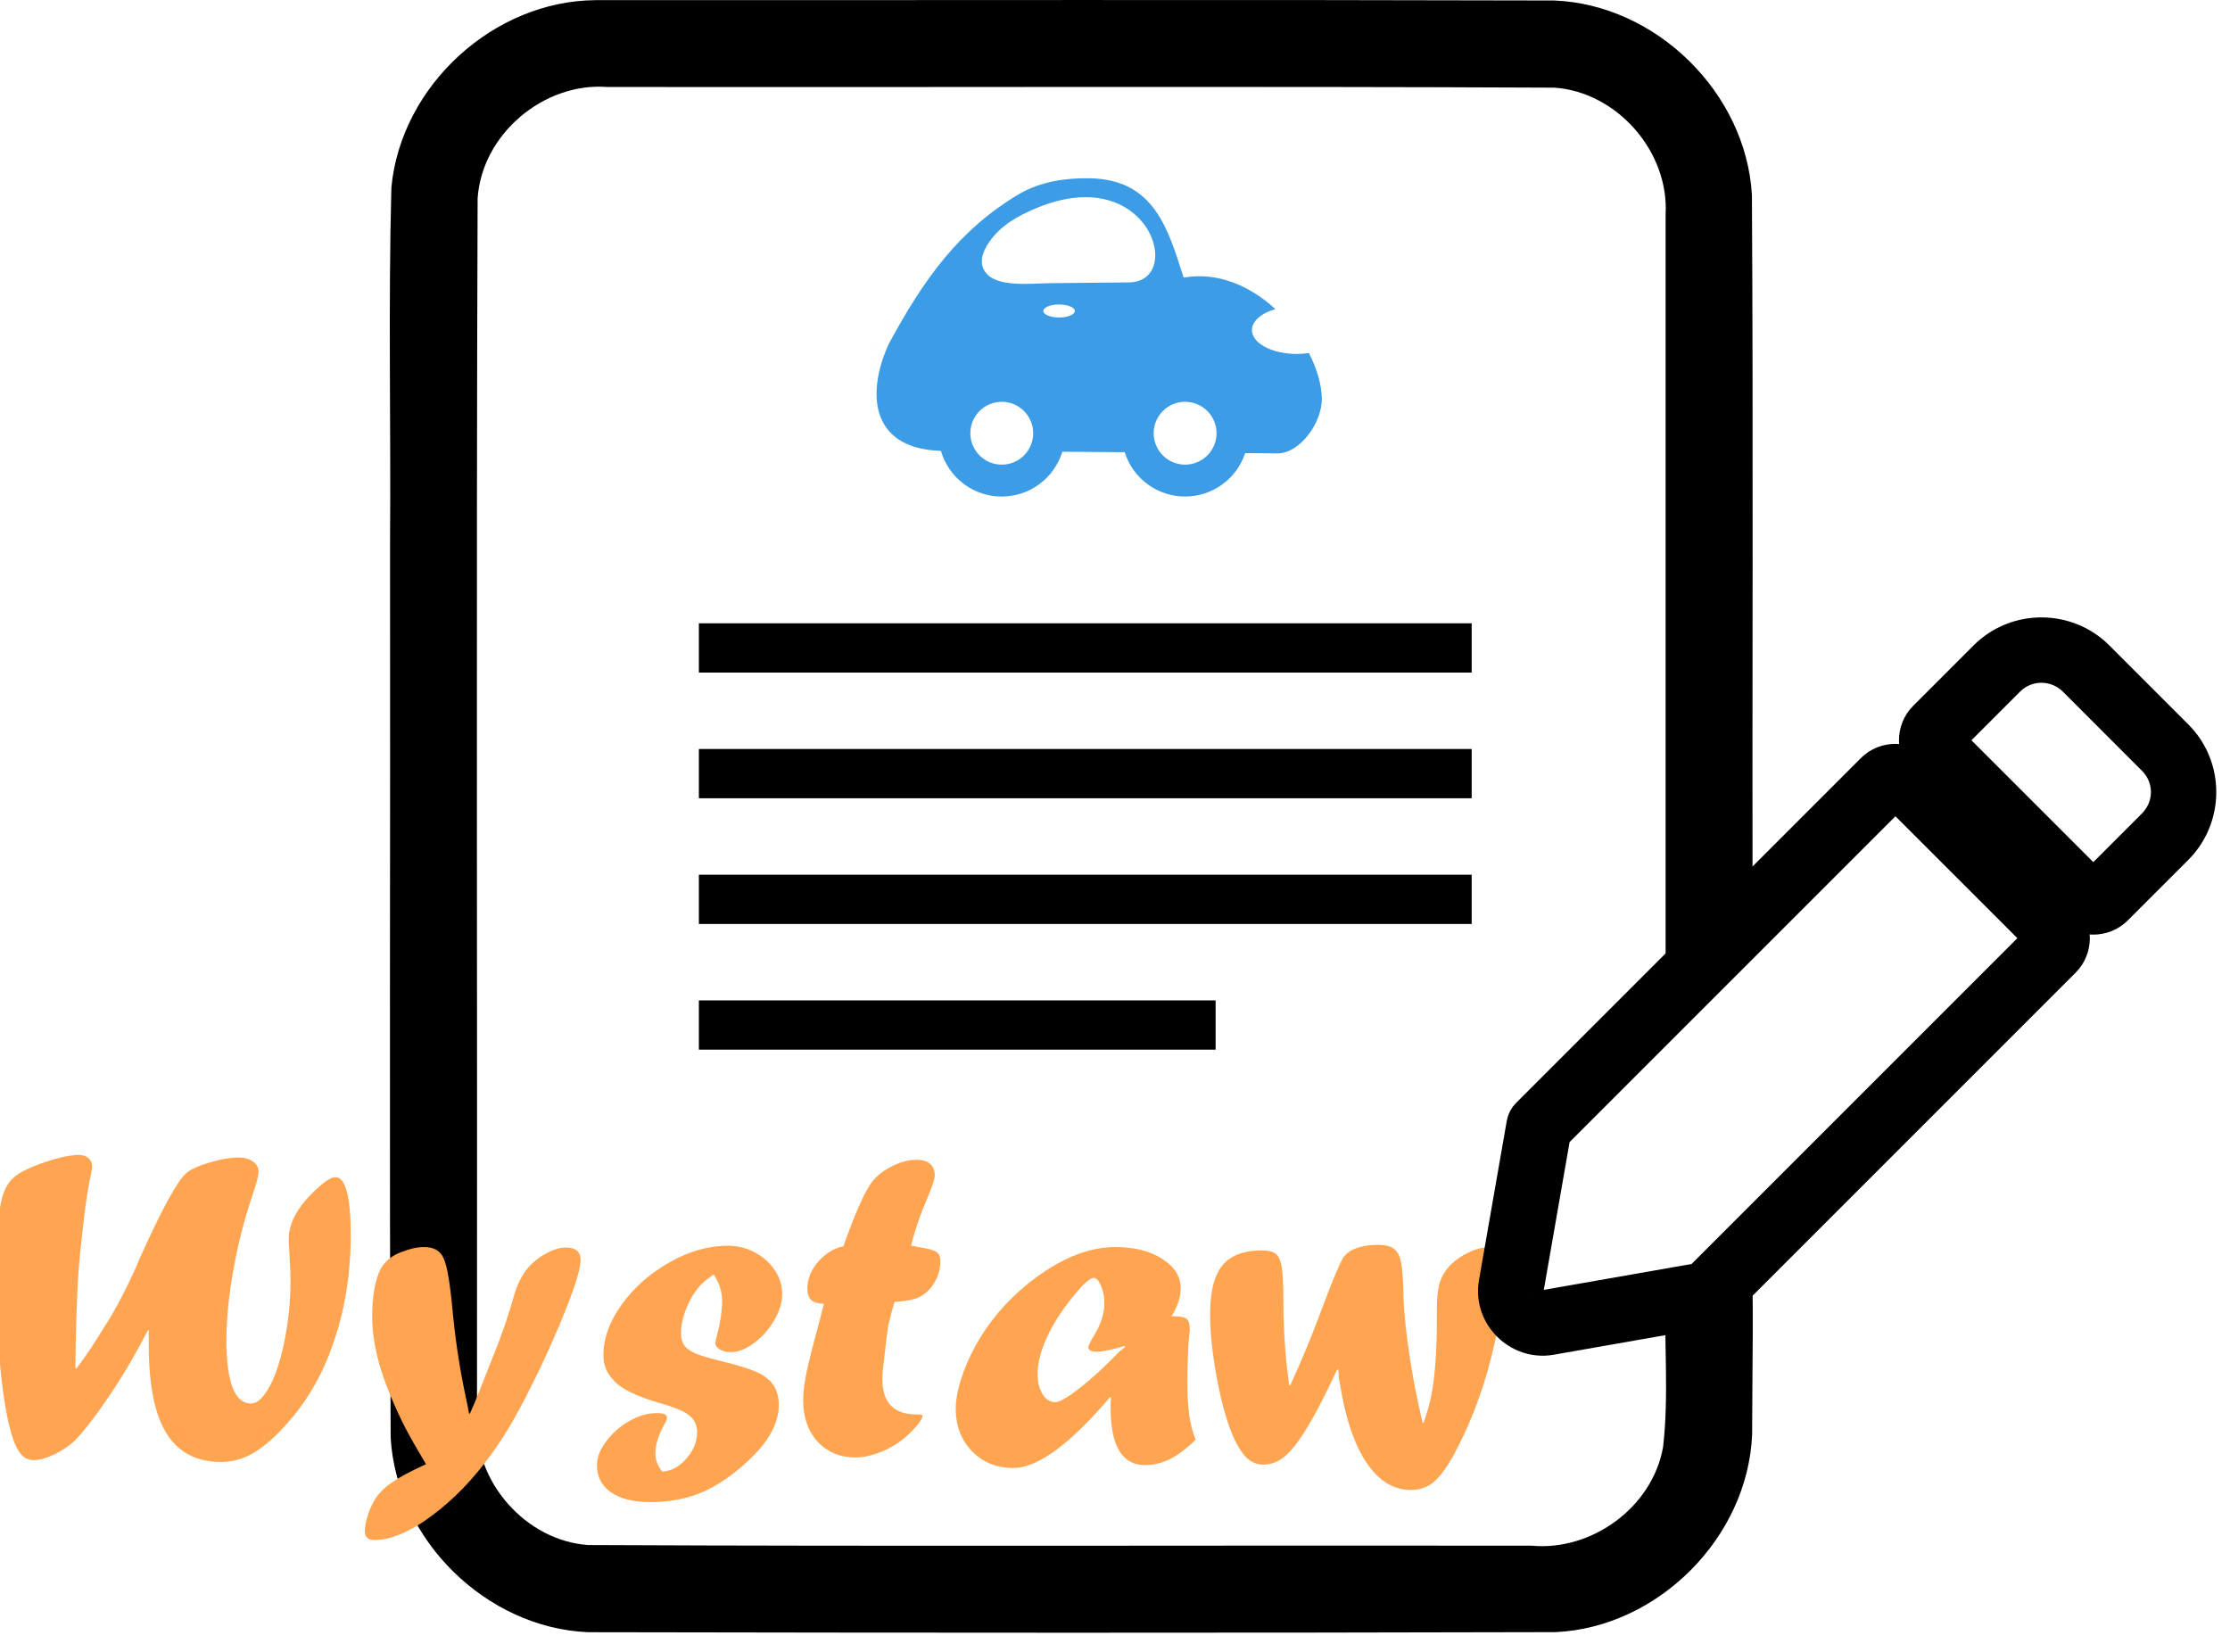
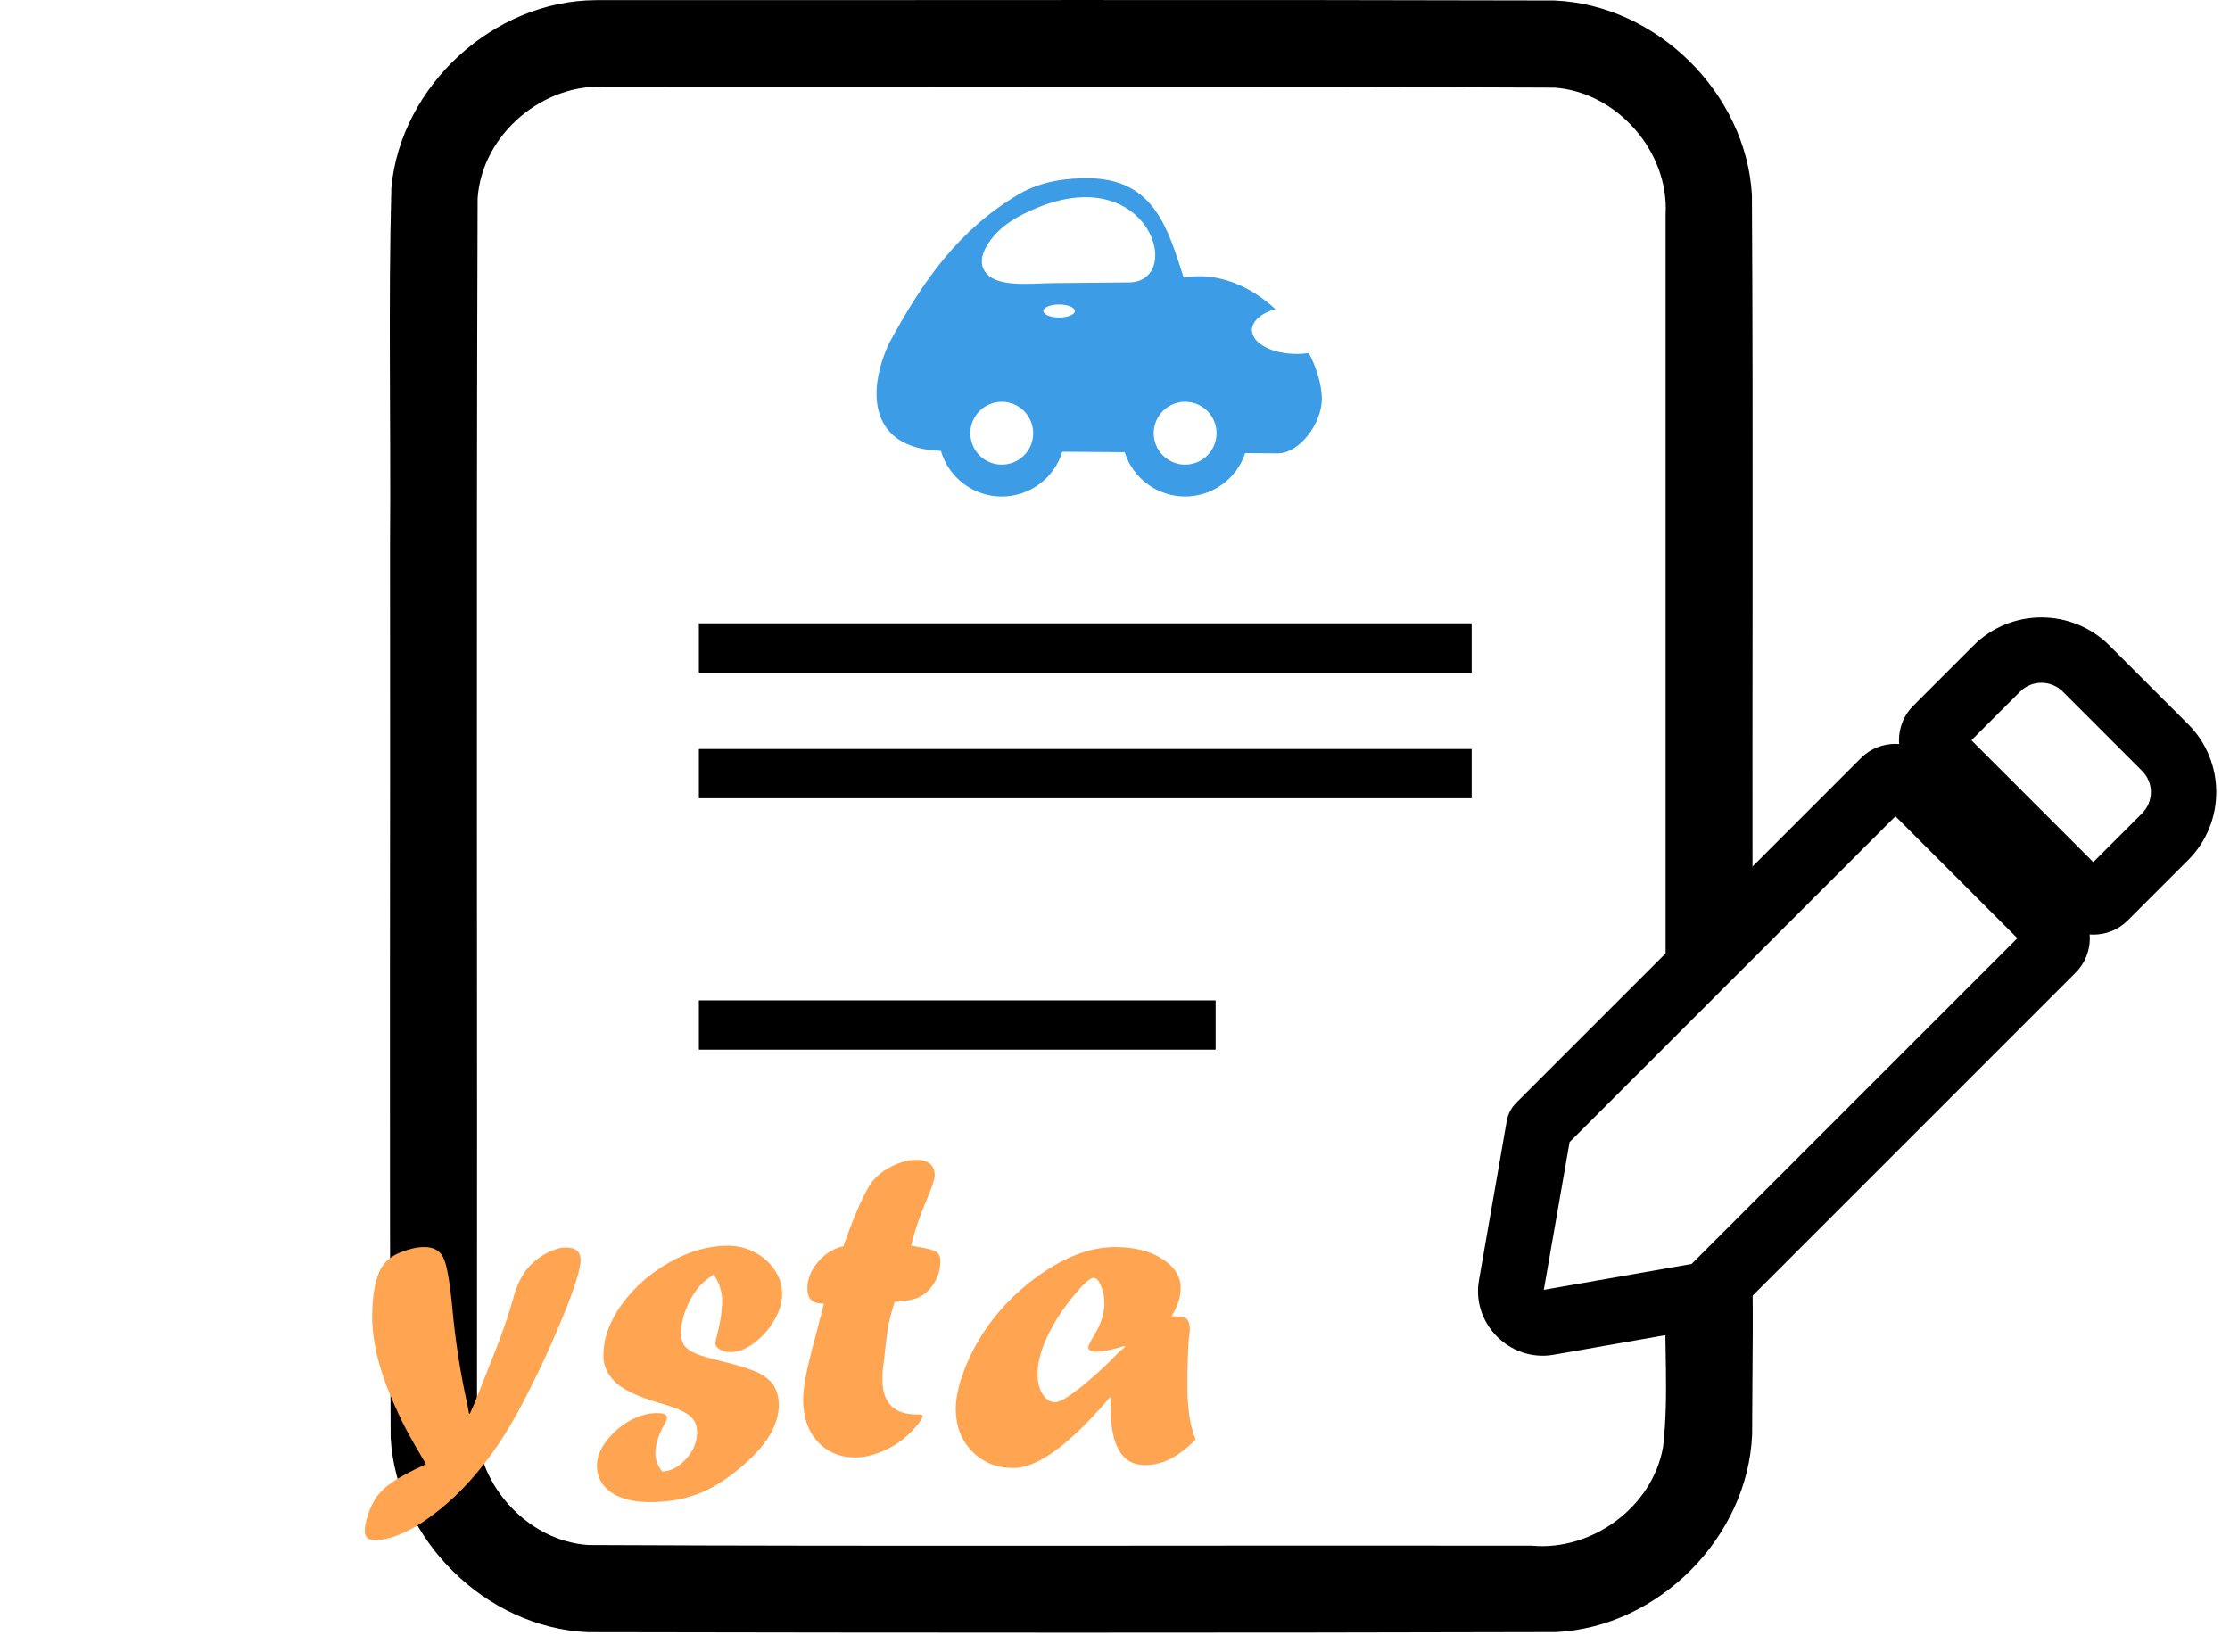
<svg xmlns="http://www.w3.org/2000/svg" xmlns:ns1="http://sodipodi.sourceforge.net/DTD/sodipodi-0.dtd" xmlns:ns2="http://www.inkscape.org/namespaces/inkscape" width="108" height="80" viewBox="0 0 108 80" fill="none" version="1.1" id="svg27" ns1:docname="step_1.svg" ns2:version="0.92.4 (5da689c313, 2019-01-14)">
  <ns1:namedview pagecolor="#ffffff" bordercolor="#666666" borderopacity="1" objecttolerance="10" gridtolerance="10" guidetolerance="10" ns2:pageopacity="0" ns2:pageshadow="2" ns2:window-width="1920" ns2:window-height="1017" id="namedview29" showgrid="false" showguides="false" ns2:zoom="1.475" ns2:cx="11.79661" ns2:cy="40" ns2:window-x="-8" ns2:window-y="-8" ns2:window-maximized="1" ns2:current-layer="text842" />
  <path style="fill:#000000" ns2:connector-curvature="0" id="path2" d="M 28.853,0.008 C 23.899,0.033 19.41,4.158 18.954,9.088 c -0.152,5.74 -0.019,11.492 -0.064,17.236 0.02,14.437 -0.041,28.875 0.03,43.31 0.285,4.939 4.625,9.211 9.569,9.414 15.616,0.03 31.235,0.038 46.851,-0.004 4.978,-0.234 9.314,-4.595 9.516,-9.575 0.004,-3.22 0.093,-6.481 -0.046,-9.678 -0.767,-0.39 -1.425,1.006 -2.126,1.354 -0.401,0.905 -2.12,0.164 -2.019,1.309 -0.087,2.537 0.171,5.098 -0.121,7.621 -0.512,2.925 -3.457,5.054 -6.368,4.782 C 58.947,74.836 43.714,74.898 28.485,74.826 25.46,74.616 22.924,71.737 23.101,68.683 23.121,48.992 23.06,29.297 23.131,9.607 23.343,6.483 26.35,3.969 29.432,4.214 44.715,4.235 60,4.173 75.281,4.245 c 3.025,0.21 5.559,3.091 5.385,6.143 0,12.598 0,25.197 0,37.795 0.662,0.838 1.303,-0.991 1.874,-1.372 0.417,-1 1.814,-0.735 2.337,-1.516 C 84.856,33.343 84.917,21.389 84.846,9.437 84.561,4.498 80.221,0.226 75.277,0.024 59.803,-0.02 44.327,0.013 28.853,0.007 Z" />
  <g aria-label="Wystaw" style="font-style:normal;font-variant:normal;font-weight:normal;font-stretch:normal;font-size:22.135px;line-height:1.6;font-family:Forte;-inkscape-font-specification:'Forte, Normal';font-variant-ligatures:normal;font-variant-caps:normal;font-variant-numeric:normal;font-feature-settings:normal;text-align:start;letter-spacing:0px;word-spacing:0px;writing-mode:lr-tb;text-anchor:start;fill:#ffa552;fill-opacity:1;stroke:none;stroke-width:0.259" id="text842">
-     <path d="m 7.205,64.426 h -0.043 q -0.832,1.621 -1.729,2.972 -1.07,1.6 -1.805,2.367 -0.4,0.378 -0.994,0.67 -0.594,0.281 -1.027,0.281 -0.108,0 -0.292,-0.065 -0.173,-0.076 -0.281,-0.205 -0.551,-0.594 -0.886,-3.048 -0.335,-2.464 -0.335,-5.977 0,-2.853 0.422,-3.794 0.173,-0.4 0.497,-0.659 0.324,-0.259 0.962,-0.508 0.562,-0.227 1.156,-0.378 0.605,-0.151 0.951,-0.151 0.303,0 0.476,0.151 0.184,0.151 0.184,0.422 0,0.108 -0.043,0.292 -0.227,1.005 -0.422,2.832 -0.141,1.211 -0.195,1.967 -0.054,0.757 -0.097,2.064 -0.043,1.308 -0.054,2.583 l 0.043,0.043 Q 4.179,65.659 4.73,64.783 4.924,64.459 5.108,64.178 5.292,63.897 5.508,63.519 6.005,62.632 6.394,61.789 6.589,61.4 6.74,61 q 1.621,-3.61 2.281,-4.183 0.303,-0.27 1.102,-0.508 0.811,-0.249 1.448,-0.249 0.411,0 0.681,0.195 0.27,0.184 0.27,0.497 0,0.281 -0.292,1.124 -0.562,1.632 -0.919,3.567 -0.346,1.935 -0.346,3.448 0,3.08 1.2,3.08 0.346,0 0.703,-0.519 0.357,-0.519 0.605,-1.319 0.259,-0.8 0.422,-1.859 0.173,-1.07 0.173,-2.194 0,-0.67 -0.065,-1.589 -0.022,-0.249 -0.022,-0.465 0,-1.189 1.308,-2.399 0.638,-0.616 0.951,-0.616 0.746,0 0.746,2.81 0,2 -0.432,3.826 -0.54,2.194 -1.492,3.729 -0.497,0.832 -1.189,1.6 -0.681,0.767 -1.351,1.232 -0.854,0.594 -1.816,0.594 -1.773,0 -2.637,-1.373 -0.865,-1.383 -0.865,-4.269 z" style="font-style:normal;font-variant:normal;font-weight:normal;font-stretch:normal;font-size:22.135px;font-family:Forte;-inkscape-font-specification:'Forte, Normal';font-variant-ligatures:normal;font-variant-caps:normal;font-variant-numeric:normal;font-feature-settings:normal;text-align:start;writing-mode:lr-tb;text-anchor:start;fill:#ffa552;fill-opacity:1;stroke-width:0.259" id="path851" />
    <path d="m 24.703,63.389 0.141,-0.465 q 0.281,-1.081 0.854,-1.664 0.367,-0.367 0.843,-0.605 0.476,-0.238 0.865,-0.238 0.713,0 0.713,0.605 0,0.303 -0.195,0.94 -0.195,0.638 -0.519,1.448 -0.313,0.8 -0.746,1.762 -0.422,0.962 -0.94,1.978 -0.94,1.924 -1.902,3.253 -0.692,0.951 -1.405,1.686 -0.713,0.735 -1.502,1.319 -0.778,0.584 -1.481,0.875 -0.692,0.303 -1.275,0.303 -0.486,0 -0.486,-0.422 0,-0.335 0.151,-0.8 0.151,-0.465 0.422,-0.875 0.292,-0.389 0.735,-0.692 0.562,-0.389 1.654,-0.886 -0.648,-1.092 -0.984,-1.729 -0.335,-0.638 -0.735,-1.589 -0.886,-2.108 -0.886,-3.826 0,-1.308 0.324,-2.129 0.292,-0.703 1.07,-0.994 0.627,-0.249 1.124,-0.249 0.703,0 0.94,0.54 0.249,0.53 0.432,2.497 0.195,2.108 0.627,4.161 0.076,0.313 0.173,0.865 h 0.043 q 0.292,-0.638 0.638,-1.546 0.108,-0.259 0.757,-1.913 0.367,-0.994 0.551,-1.61 z" style="font-style:normal;font-variant:normal;font-weight:normal;font-stretch:normal;font-size:22.135px;font-family:Forte;-inkscape-font-specification:'Forte, Normal';font-variant-ligatures:normal;font-variant-caps:normal;font-variant-numeric:normal;font-feature-settings:normal;text-align:start;writing-mode:lr-tb;text-anchor:start;fill:#ffa552;fill-opacity:1;stroke-width:0.259" id="path853" />
    <path d="m 32.075,71.268 q 0.638,-0.032 1.156,-0.616 0.53,-0.594 0.53,-1.286 0,-0.476 -0.313,-0.757 -0.335,-0.335 -1.502,-0.659 -1.718,-0.497 -2.237,-1.113 -0.486,-0.497 -0.486,-1.189 0,-1.243 0.897,-2.486 0.908,-1.243 2.313,-2.032 1.405,-0.8 2.832,-0.8 0.692,0 1.297,0.324 0.605,0.324 0.962,0.865 0.357,0.53 0.357,1.156 0,0.616 -0.389,1.275 -0.389,0.659 -0.984,1.102 -0.584,0.432 -1.113,0.432 -0.303,0 -0.53,-0.13 -0.216,-0.13 -0.216,-0.281 0,-0.151 0.086,-0.443 0.238,-0.929 0.238,-1.621 0,-0.681 -0.411,-1.286 -0.53,0.367 -0.692,0.584 -0.411,0.476 -0.638,1.081 -0.249,0.616 -0.249,1.167 0,0.389 0.173,0.627 0.184,0.227 0.584,0.389 0.411,0.162 1.232,0.357 1.373,0.335 1.935,0.648 0.13,0.076 0.4,0.313 0.411,0.443 0.411,1.146 0,0.746 -0.465,1.513 -0.465,0.757 -1.437,1.567 -1.038,0.875 -2.064,1.254 -1.027,0.378 -2.27,0.378 -1.2,0 -1.891,-0.476 -0.681,-0.476 -0.681,-1.297 0,-0.584 0.454,-1.178 0.454,-0.605 1.124,-0.984 0.681,-0.378 1.329,-0.378 0.486,0 0.486,0.216 0,0.108 -0.141,0.357 -0.422,0.757 -0.422,1.394 0,0.454 0.335,0.865 z" style="font-style:normal;font-variant:normal;font-weight:normal;font-stretch:normal;font-size:22.135px;font-family:Forte;-inkscape-font-specification:'Forte, Normal';font-variant-ligatures:normal;font-variant-caps:normal;font-variant-numeric:normal;font-feature-settings:normal;text-align:start;writing-mode:lr-tb;text-anchor:start;fill:#ffa552;fill-opacity:1;stroke-width:0.259" id="path855" />
    <path d="m 40.851,60.352 0.043,-0.13 q 0.713,-2.01 1.232,-2.832 0.249,-0.389 0.692,-0.692 0.832,-0.53 1.567,-0.53 0.432,0 0.659,0.195 0.227,0.195 0.227,0.562 0,0.249 -0.324,1.016 -0.551,1.275 -0.821,2.389 0.184,0.022 0.357,0.065 0.648,0.097 0.854,0.227 0.205,0.119 0.205,0.443 0,0.573 -0.292,1.059 -0.292,0.486 -0.767,0.713 -0.357,0.162 -1.156,0.216 -0.141,0.422 -0.313,1.156 -0.097,0.648 -0.216,1.794 -0.065,0.422 -0.065,0.789 0,1.708 1.654,1.708 h 0.065 0.032 q 0.195,0 0.195,0.065 0,0.173 -0.367,0.584 -0.367,0.411 -0.811,0.724 -0.476,0.324 -1.038,0.519 -0.562,0.195 -1.016,0.195 -1.135,0 -1.848,-0.767 -0.703,-0.767 -0.703,-2.032 0,-0.54 0.184,-1.416 0.195,-0.875 0.594,-2.345 0.065,-0.259 0.141,-0.54 0.076,-0.292 0.086,-0.346 -0.432,-0.011 -0.616,-0.184 -0.184,-0.173 -0.184,-0.562 0,-0.681 0.519,-1.286 0.53,-0.605 1.232,-0.757 z" style="font-style:normal;font-variant:normal;font-weight:normal;font-stretch:normal;font-size:22.135px;font-family:Forte;-inkscape-font-specification:'Forte, Normal';font-variant-ligatures:normal;font-variant-caps:normal;font-variant-numeric:normal;font-feature-settings:normal;text-align:start;writing-mode:lr-tb;text-anchor:start;fill:#ffa552;fill-opacity:1;stroke-width:0.259" id="path857" />
    <path d="m 54.458,65.183 -0.205,0.065 q -0.778,0.216 -1.124,0.216 -0.422,0 -0.422,-0.216 0,-0.076 0.173,-0.4 0.605,-0.919 0.605,-1.729 0,-0.465 -0.162,-0.843 -0.162,-0.389 -0.357,-0.389 -0.173,0 -0.53,0.367 -1.005,1.092 -1.6,2.237 -0.584,1.146 -0.584,2.043 0,0.594 0.238,0.984 0.249,0.389 0.616,0.389 0.313,0 1.167,-0.67 0.865,-0.67 1.935,-1.773 l 0.292,-0.238 z m -0.648,2.475 v 0.043 l -0.043,-0.043 q -1.005,1.178 -1.848,1.935 -0.832,0.746 -1.546,1.124 -0.703,0.378 -1.297,0.378 -1.211,0 -2,-0.811 -0.789,-0.811 -0.789,-2.054 0,-0.767 0.389,-1.816 0.389,-1.048 1.07,-2.054 1.135,-1.643 2.853,-2.788 1.773,-1.178 3.415,-1.178 1.383,0 2.27,0.573 0.897,0.562 0.897,1.427 0,0.638 -0.443,1.351 0.584,0 0.735,0.13 0.151,0.119 0.151,0.573 0,-0.043 -0.054,0.443 -0.065,1.07 -0.065,2 0,0.486 0.011,0.735 0.011,0.249 0.043,0.573 0.032,0.324 0.065,0.519 0.086,0.508 0.281,1.005 -0.648,0.638 -1.243,0.94 -0.594,0.292 -1.211,0.292 -1.664,0 -1.664,-2.788 0,-0.324 0.022,-0.508 z" style="font-style:normal;font-variant:normal;font-weight:normal;font-stretch:normal;font-size:22.135px;font-family:Forte;-inkscape-font-specification:'Forte, Normal';font-variant-ligatures:normal;font-variant-caps:normal;font-variant-numeric:normal;font-feature-settings:normal;text-align:start;writing-mode:lr-tb;text-anchor:start;fill:#ffa552;fill-opacity:1;stroke-width:0.259" id="path859" />
-     <path d="m 64.758,66.329 -0.465,0.973 q -0.638,1.308 -1.167,2.129 -0.53,0.821 -0.984,1.167 -0.454,0.335 -0.962,0.335 -0.519,0 -0.908,-0.443 -0.757,-0.886 -1.265,-3.361 -0.4,-2 -0.4,-3.448 0,-1.135 0.259,-1.805 0.259,-0.681 0.811,-0.994 0.551,-0.324 1.437,-0.324 0.465,0 0.67,0.162 0.216,0.162 0.292,0.648 0.076,0.486 0.076,1.47 0,1.794 0.173,3.383 0.022,0.086 0.108,0.865 h 0.054 q 0.076,-0.162 0.119,-0.259 0.043,-0.097 0.086,-0.195 0.043,-0.097 0.076,-0.173 0.043,-0.086 0.108,-0.238 0.573,-1.297 1.2,-2.983 0.724,-1.935 0.994,-2.356 0.076,-0.097 0.205,-0.216 0.519,-0.378 1.481,-0.378 0.508,0 0.757,0.195 0.249,0.184 0.335,0.627 0.097,0.443 0.119,1.459 0,0.811 0.184,2.27 0.195,1.448 0.422,2.583 0.076,0.389 0.324,1.481 h 0.054 q 0.238,-0.713 0.324,-1.113 0.313,-1.373 0.313,-3.956 v -0.486 q 0,-0.767 0.141,-1.221 0.141,-0.465 0.497,-0.843 0.378,-0.378 0.875,-0.616 0.497,-0.249 0.875,-0.249 0.443,0 0.627,0.357 0.195,0.346 0.195,1.135 0,1.773 -0.735,4.421 -0.638,2.259 -1.675,4.161 -0.335,0.594 -0.648,0.973 -0.313,0.378 -0.648,0.53 -0.335,0.162 -0.767,0.162 -1.535,0 -2.518,-1.967 -0.292,-0.605 -0.519,-1.373 -0.227,-0.767 -0.389,-1.773 -0.054,-0.173 -0.086,-0.713 z" style="font-style:normal;font-variant:normal;font-weight:normal;font-stretch:normal;font-size:22.135px;font-family:Forte;-inkscape-font-specification:'Forte, Normal';font-variant-ligatures:normal;font-variant-caps:normal;font-variant-numeric:normal;font-feature-settings:normal;text-align:start;writing-mode:lr-tb;text-anchor:start;fill:#ffa552;fill-opacity:1;stroke-width:0.259" id="path861" />
  </g>
  <path style="fill:#000000;stroke:#000000;stroke-width:1.491;stroke-linecap:round;stroke-linejoin:round" ns2:connector-curvature="0" id="path8" d="m 98.866,30.646 v 10e-5 c -0.999,10e-5 -1.997,0.378 -2.753,1.135 l -2.934,2.934 c -0.62,0.62 -0.62,1.653 0,2.273 l 7.065,7.065 c 0.62,0.62 1.653,0.62 2.273,0 l 2.934,-2.934 c 1.518,-1.518 1.518,-4.002 -0.002,-5.514 l -3.823,-3.824 c -0.001,-6e-4 -0.001,-0.001 -0.001,-0.002 -0.759,-0.755 -1.759,-1.133 -2.758,-1.133 z m 0.001,1.675 c 0.565,10e-5 1.131,0.217 1.569,0.652 l 3.823,3.824 c 0.001,4e-4 0.002,8e-4 0.002,0.001 0.873,0.869 0.874,2.254 -0.002,3.129 l -2.879,2.88 -6.957,-6.956 2.88,-2.88 c 0.434,-0.434 0.998,-0.651 1.564,-0.651 z m -7.074,4.45 c -0.413,2e-4 -0.825,0.154 -1.135,0.464 L 73.944,53.95 c -0.123,0.122 -0.204,0.28 -0.234,0.451 l -1.349,7.731 c -0.282,1.593 1.151,3.017 2.74,2.746 0.001,-2e-4 0.002,-4e-4 0.004,-5e-4 l 7.733,-1.356 c 0.171,-0.03 0.328,-0.112 0.45,-0.234 L 100.002,46.573 c 0.62,-0.62 0.62,-1.653 0,-2.273 l -7.065,-7.065 c -0.002,-0.002 -0.004,-0.004 -0.007,-0.006 -0.311,-0.305 -0.725,-0.458 -1.137,-0.458 z m 0.004,1.706 6.96,6.959 -16.472,16.472 -7.468,1.309 c -2e-4,10e-5 -6e-4,0 -0.001,0 -0.498,0.084 -0.885,-0.299 -0.798,-0.793 1e-4,-6e-4 2e-4,-0.001 4e-4,-0.002 l 1.304,-7.471 z" />
  <path style="stroke:#000000;stroke-width:2.386" ns2:connector-curvature="0" id="path10" d="M 33.847,31.38 H 71.274" />
  <path style="stroke:#000000;stroke-width:2.386" ns2:connector-curvature="0" id="path12" d="M 33.847,37.467 H 71.274" />
  <path style="stroke:#000000;stroke-width:2.386" ns2:connector-curvature="0" id="path14" d="M 33.847,49.642 H 58.873" />
-   <path style="stroke:#000000;stroke-width:2.386" ns2:connector-curvature="0" id="path16" d="M 33.847,43.555 H 71.274" />
  <path style="fill:#3c9ce6" ns2:connector-curvature="0" id="path18" d="m 52.82,8.634 c -1.195,-0.024 -2.412,0.151 -3.462,0.762 -2.91,1.729 -4.614,4.116 -6.308,7.247 -1.093,2.376 -0.91,5.048 2.438,5.189 l 0.08,6e-4 c 0.185,0.639 0.572,1.2 1.103,1.6 0.531,0.4 1.178,0.616 1.843,0.616 0.657,-10e-5 1.296,-0.211 1.825,-0.602 0.528,-0.391 0.917,-0.941 1.109,-1.569 l 3.022,0.023 c 0.196,0.622 0.585,1.166 1.111,1.552 0.526,0.386 1.161,0.595 1.813,0.595 0.644,-5e-4 1.272,-0.204 1.795,-0.581 0.522,-0.377 0.913,-0.91 1.115,-1.521 l 1.603,0.012 c 1.035,-0.022 2.115,-1.446 2.112,-2.66 -0.015,-0.681 -0.241,-1.448 -0.628,-2.2 -0.191,0.029 -0.389,0.044 -0.588,0.044 -0.576,-10e-5 -1.128,-0.122 -1.536,-0.339 -0.407,-0.217 -0.636,-0.511 -0.636,-0.817 0,-0.208 0.105,-0.412 0.305,-0.591 0.2,-0.179 0.487,-0.326 0.831,-0.425 C 60.566,13.863 58.99,13.15 57.324,13.444 56.565,11.06 55.893,8.715 52.82,8.634 Z M 52.504,9.549 c 3.597,-0.053 4.466,4.091 2.187,4.128 l -3.702,0.035 c -1.112,0.002 -3.063,0.3 -3.409,-0.816 -0.077,-0.291 -0.017,-0.668 0.312,-1.151 0.569,-0.845 1.447,-1.311 2.336,-1.681 0.851,-0.351 1.61,-0.504 2.276,-0.514 z m -1.213,5.198 c 0.1,0 0.2,0.008 0.292,0.024 0.093,0.016 0.177,0.039 0.248,0.068 0.071,0.029 0.127,0.064 0.166,0.102 0.038,0.038 0.058,0.079 0.058,0.121 0,0.041 -0.02,0.082 -0.058,0.12 -0.038,0.038 -0.095,0.073 -0.166,0.102 -0.071,0.029 -0.155,0.052 -0.248,0.068 -0.093,0.016 -0.192,0.024 -0.292,0.024 -0.202,0 -0.396,-0.033 -0.539,-0.092 -0.143,-0.059 -0.224,-0.139 -0.224,-0.223 0,-0.084 0.08,-0.164 0.224,-0.223 0.143,-0.059 0.337,-0.092 0.539,-0.092 z m -2.775,4.712 c 0.404,0 0.791,0.16 1.076,0.446 0.285,0.285 0.446,0.672 0.446,1.076 0,0.404 -0.16,0.791 -0.446,1.076 -0.285,0.285 -0.672,0.446 -1.076,0.446 -0.404,0 -0.791,-0.16 -1.076,-0.446 -0.285,-0.285 -0.446,-0.672 -0.446,-1.076 0,-0.404 0.16,-0.791 0.446,-1.076 0.285,-0.285 0.672,-0.446 1.076,-0.446 z m 8.88,0 c 0.404,0 0.791,0.16 1.076,0.446 0.285,0.285 0.446,0.672 0.446,1.076 0,0.404 -0.16,0.791 -0.446,1.076 -0.285,0.285 -0.672,0.446 -1.076,0.446 -0.2,10e-5 -0.398,-0.039 -0.583,-0.116 -0.185,-0.076 -0.352,-0.189 -0.494,-0.33 -0.141,-0.141 -0.254,-0.309 -0.33,-0.494 -0.076,-0.185 -0.116,-0.383 -0.116,-0.583 0,-0.2 0.039,-0.398 0.116,-0.582 0.076,-0.185 0.189,-0.352 0.33,-0.494 0.141,-0.141 0.309,-0.253 0.494,-0.33 0.185,-0.076 0.383,-0.116 0.583,-0.116 z" />
  <defs id="defs25">
    <clipPath id="clip0_18_2540">
      <rect width="107.331" height="79.072" fill="white" id="rect22" />
    </clipPath>
  </defs>
</svg>